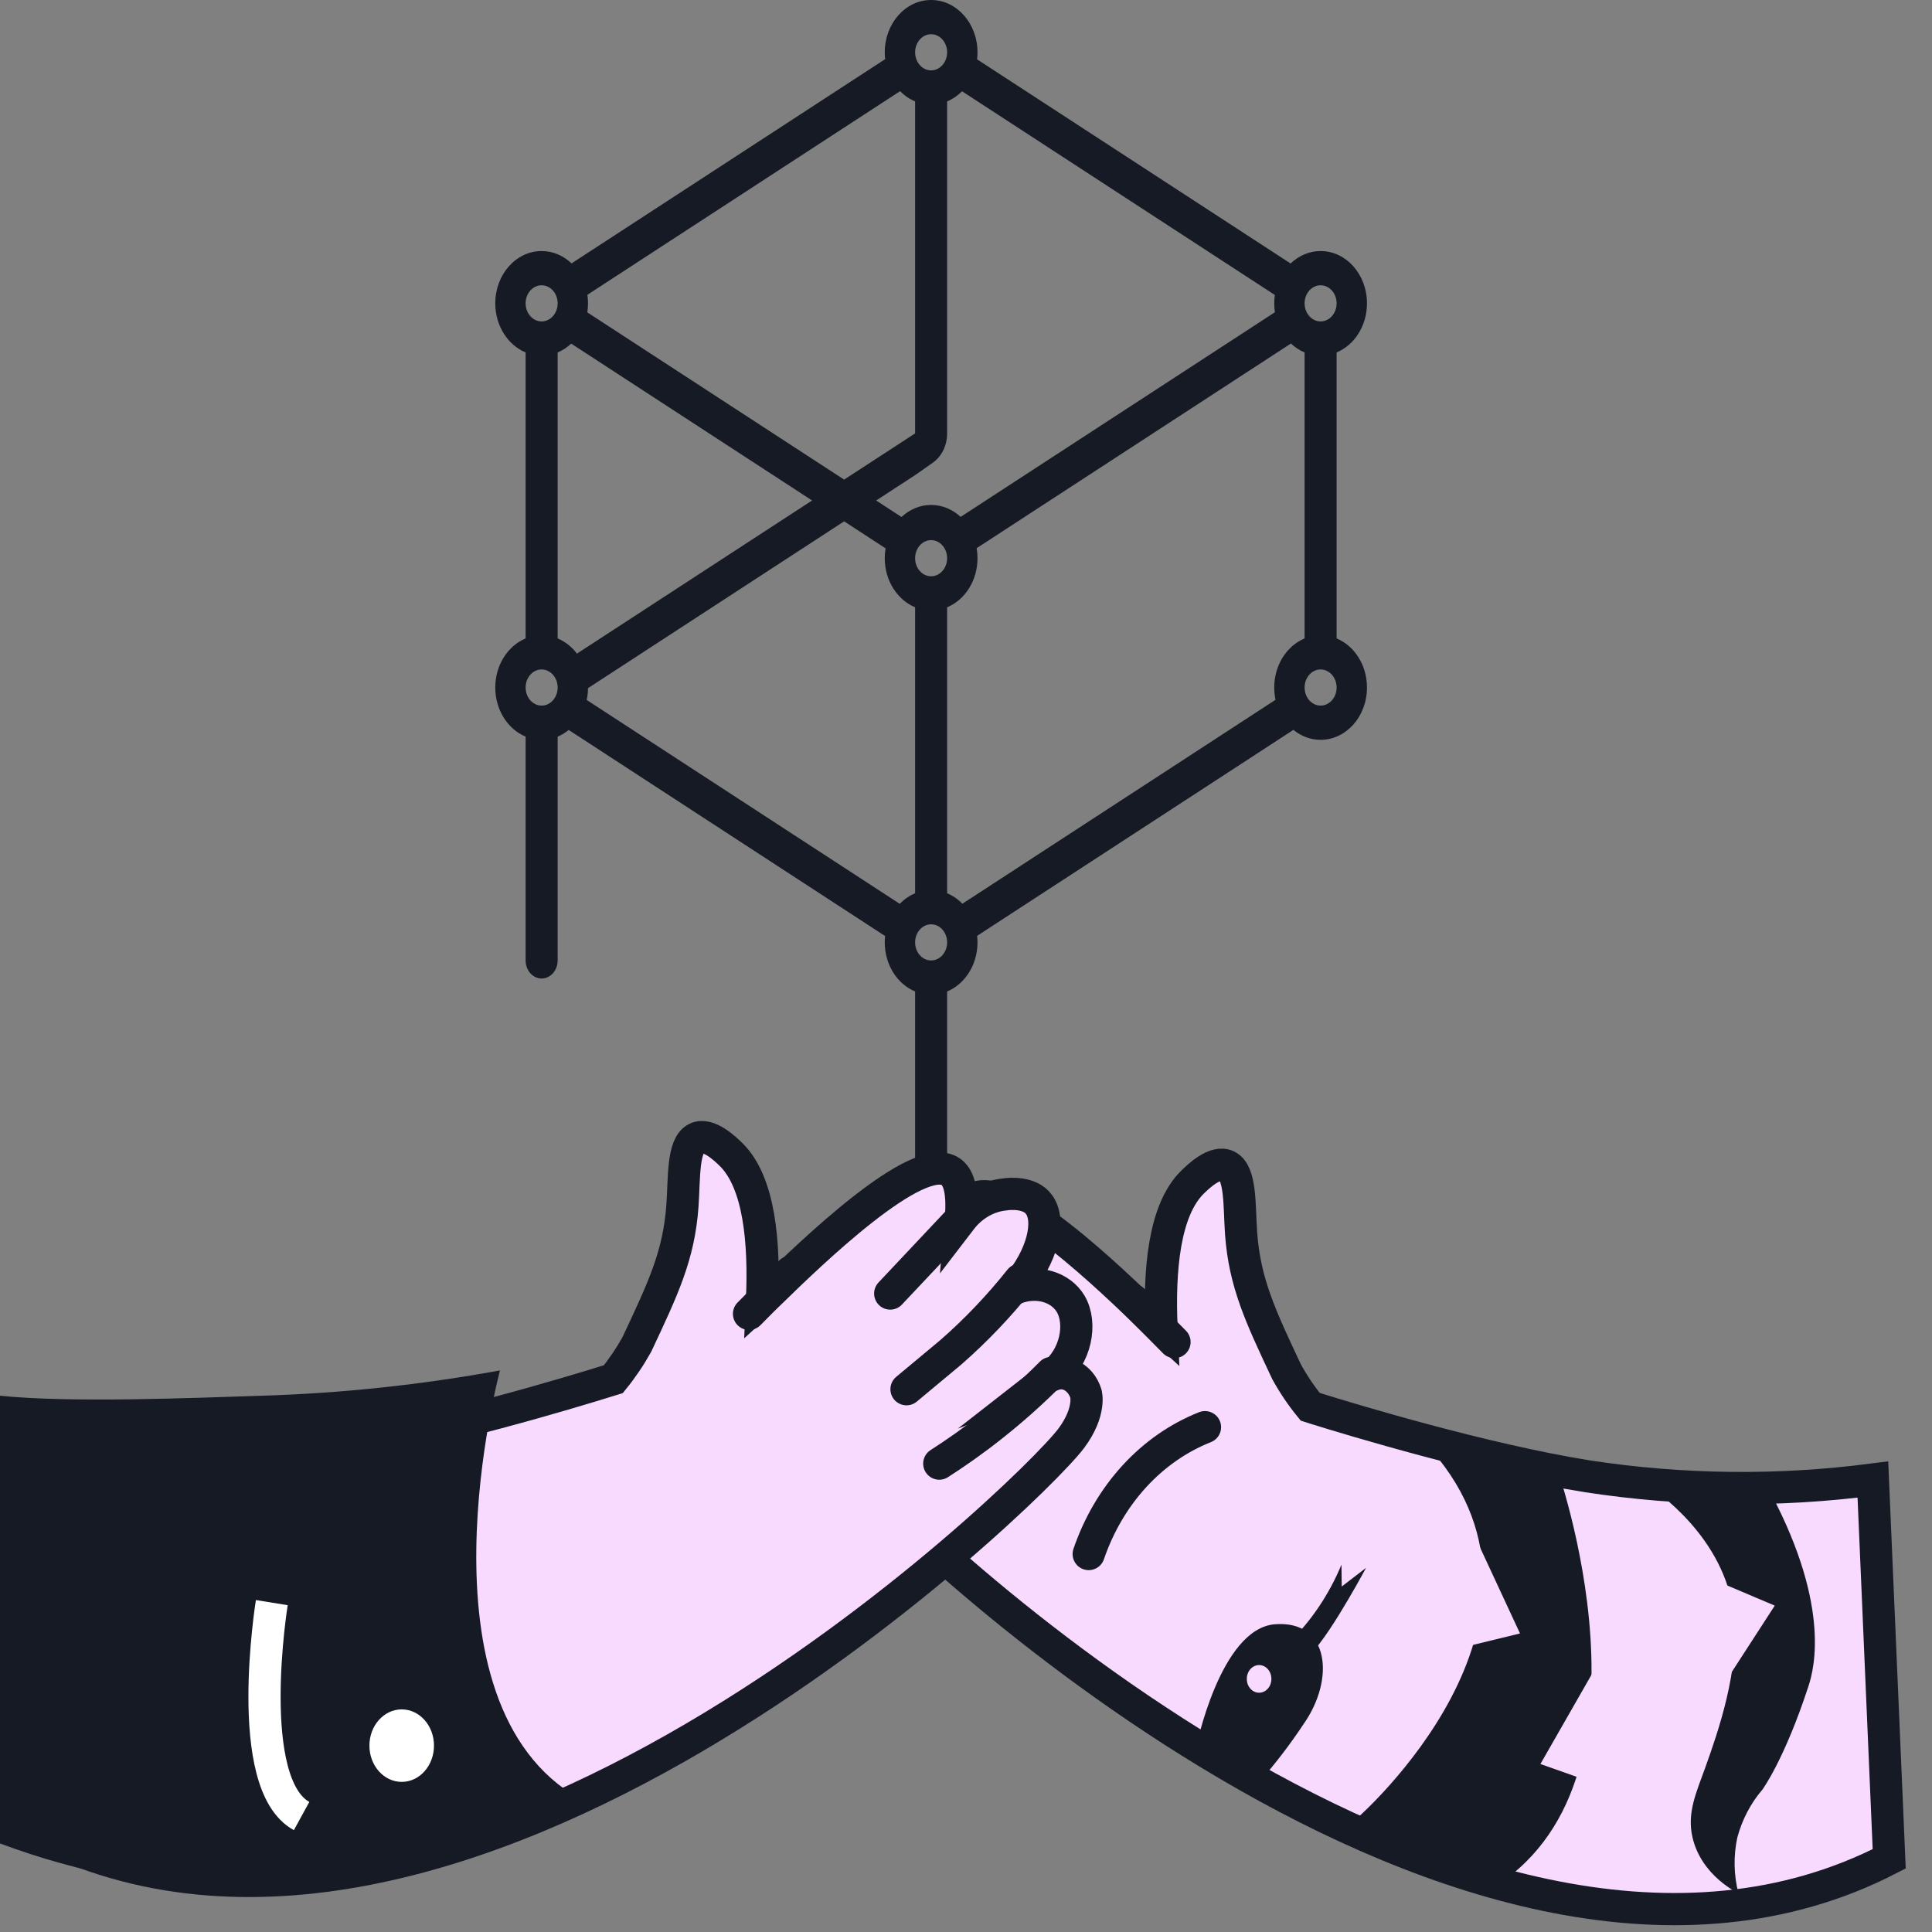
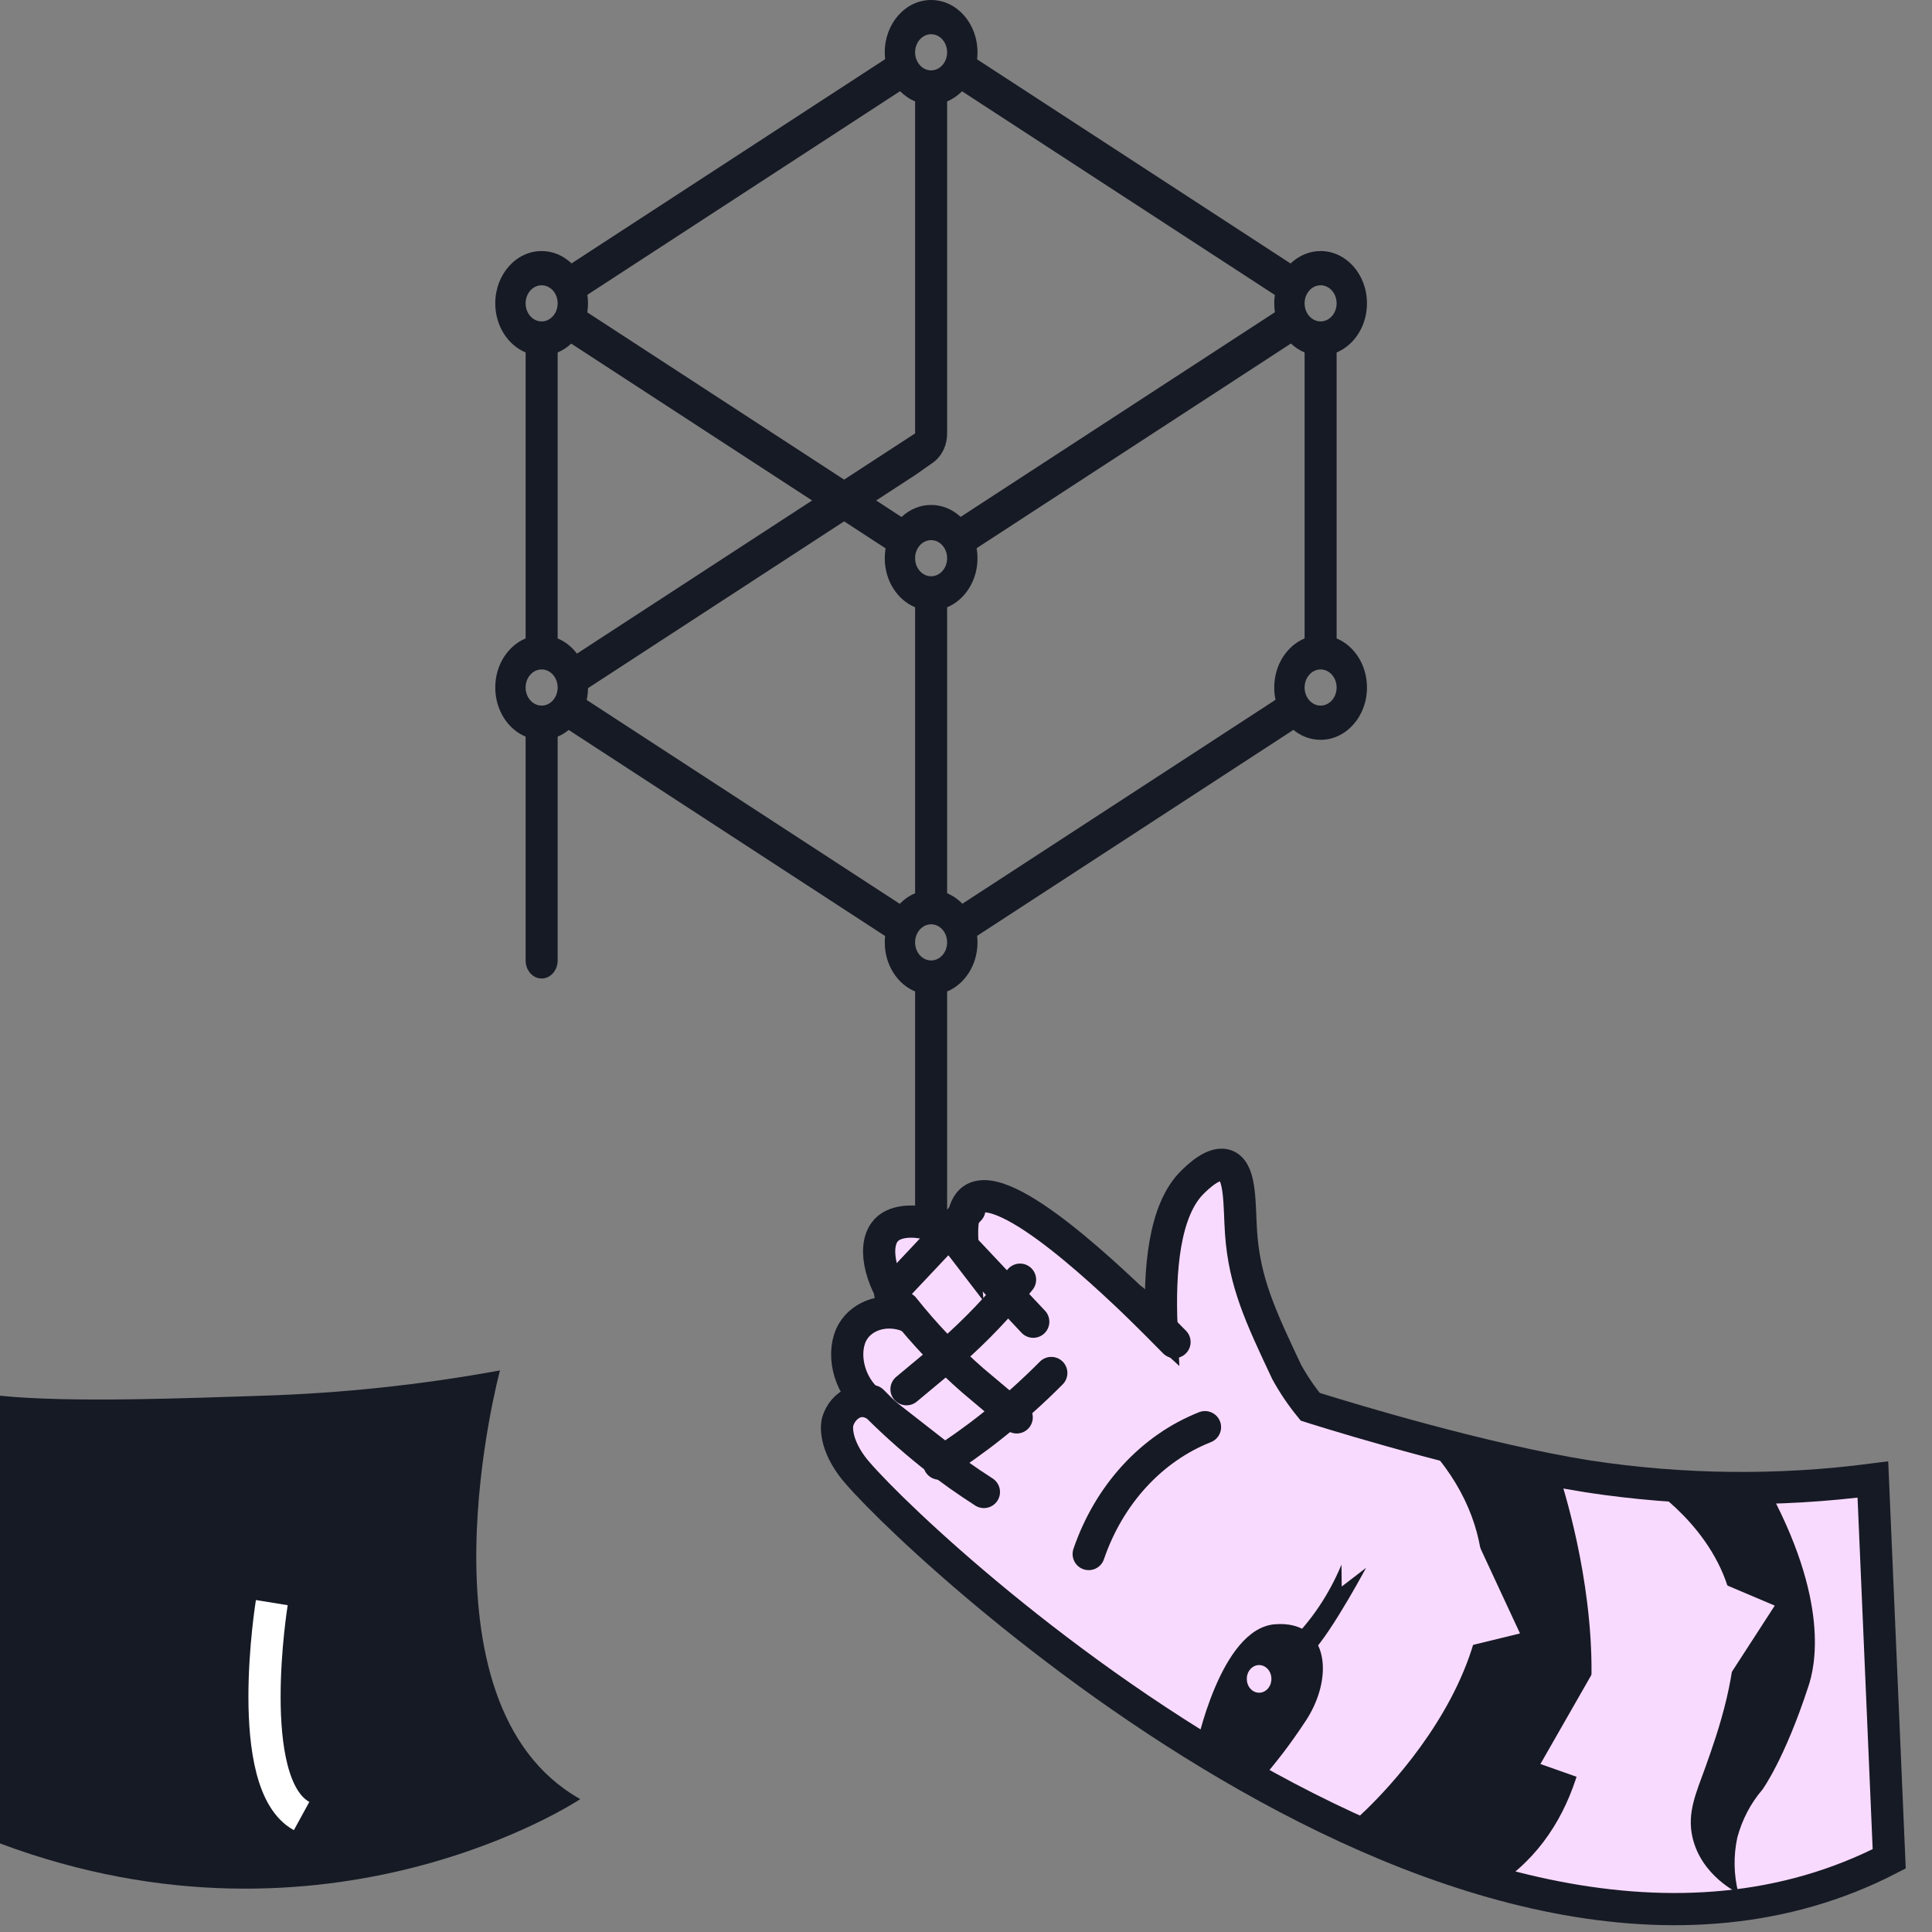
<svg xmlns="http://www.w3.org/2000/svg" width="120" height="120" viewBox="0 0 120 120" fill="none">
  <rect x="0" y="0" width="120" height="120" fill="#808080" stroke="none" />
  <path fill-rule="evenodd" clip-rule="evenodd" d="M60.714 3.249C60.714 1.454 59.424 1.53741e-07 57.834 1.45209e-07C56.243 1.36678e-07 54.954 1.454 54.954 3.249C54.954 3.393 54.962 3.536 54.978 3.675L35.5 16.36C34.999 15.882 34.35 15.593 33.642 15.593C32.051 15.593 30.762 17.047 30.762 18.841C30.762 20.241 31.547 21.434 32.647 21.891L32.647 39.654C31.547 40.111 30.762 41.304 30.762 42.703C30.762 44.103 31.547 45.296 32.647 45.753L32.647 59.655C32.647 60.275 33.092 60.777 33.642 60.777C34.191 60.777 34.637 60.275 34.637 59.655L34.637 45.753C34.883 45.651 35.114 45.511 35.324 45.34L54.975 58.138C54.961 58.267 54.954 58.399 54.954 58.533C54.954 59.932 55.738 61.125 56.839 61.582L56.839 75.425C56.839 76.045 57.284 76.547 57.834 76.547C58.383 76.547 58.828 76.045 58.828 75.425L58.828 61.582C59.929 61.125 60.714 59.932 60.714 58.533C60.714 58.396 60.706 58.26 60.691 58.127L80.336 45.334C80.81 45.723 81.394 45.952 82.025 45.952C83.616 45.952 84.905 44.498 84.905 42.703C84.905 41.304 84.121 40.111 83.02 39.654L83.02 21.891C84.121 21.434 84.905 20.241 84.905 18.841C84.905 17.047 83.616 15.593 82.025 15.593C81.314 15.593 80.663 15.884 80.16 16.366L60.688 3.685C60.705 3.542 60.714 3.397 60.714 3.249ZM58.828 34.671C58.828 35.291 58.383 35.793 57.834 35.793C57.284 35.793 56.839 35.291 56.839 34.671C56.839 34.051 57.284 33.549 57.834 33.549C58.383 33.549 58.828 34.051 58.828 34.671ZM58.828 3.249C58.828 3.868 58.383 4.371 57.834 4.371C57.284 4.371 56.839 3.868 56.839 3.249C56.839 2.629 57.284 2.126 57.834 2.126C58.383 2.126 58.828 2.629 58.828 3.249ZM58.828 58.533C58.828 59.153 58.383 59.655 57.834 59.655C57.284 59.655 56.839 59.153 56.839 58.533C56.839 57.913 57.284 57.411 57.834 57.411C58.383 57.411 58.828 57.913 58.828 58.533ZM34.637 18.841C34.637 19.461 34.191 19.964 33.642 19.964C33.092 19.964 32.647 19.461 32.647 18.841C32.647 18.222 33.092 17.719 33.642 17.719C34.191 17.719 34.637 18.222 34.637 18.841ZM34.637 42.703C34.637 43.323 34.191 43.826 33.642 43.826C33.092 43.826 32.647 43.323 32.647 42.703C32.647 42.084 33.092 41.581 33.642 41.581C34.191 41.581 34.637 42.084 34.637 42.703ZM83.02 18.841C83.02 19.461 82.575 19.964 82.025 19.964C81.476 19.964 81.031 19.461 81.031 18.841C81.031 18.222 81.476 17.719 82.025 17.719C82.575 17.719 83.02 18.222 83.02 18.841ZM83.02 42.703C83.02 43.323 82.575 43.826 82.025 43.826C81.476 43.826 81.031 43.323 81.031 42.703C81.031 42.084 81.476 41.581 82.025 41.581C82.575 41.581 83.02 42.084 83.02 42.703ZM36.483 18.311C36.509 18.484 36.522 18.661 36.522 18.841C36.522 19.033 36.507 19.22 36.479 19.402L52.43 29.79L56.839 26.919L56.839 6.298C56.492 6.154 56.176 5.937 55.906 5.663L36.483 18.311ZM35.479 21.343C35.23 21.576 34.946 21.763 34.637 21.891L34.637 39.654C35.105 39.849 35.517 40.177 35.835 40.598L50.44 31.086L35.479 21.343ZM60.661 34.049C60.695 34.25 60.714 34.458 60.714 34.671C60.714 36.071 59.929 37.263 58.828 37.72L58.828 55.483C59.181 55.63 59.502 55.852 59.775 56.133L79.225 43.466C79.173 43.221 79.145 42.966 79.145 42.703C79.145 41.304 79.93 40.111 81.031 39.654L81.031 21.891C80.718 21.762 80.432 21.573 80.181 21.337L60.661 34.049ZM54.954 34.671C54.954 34.462 54.971 34.257 55.005 34.059L52.43 32.382L36.522 42.742C36.519 42.995 36.491 43.24 36.44 43.475L55.886 56.139C56.16 55.856 56.483 55.631 56.839 55.483L56.839 37.72C55.738 37.263 54.954 36.071 54.954 34.671ZM54.42 31.086L56.839 29.511L57.938 28.74C57.992 28.702 58.045 28.66 58.095 28.617C58.541 28.228 58.828 27.618 58.828 26.933L58.828 6.298C59.173 6.155 59.486 5.94 59.754 5.669L79.182 18.321C79.158 18.491 79.145 18.664 79.145 18.841C79.145 19.029 79.16 19.214 79.187 19.393L59.666 32.105C59.168 31.642 58.53 31.363 57.834 31.363C57.135 31.363 56.494 31.644 55.995 32.112L54.42 31.086Z" fill="#161A25" />
  <path d="M117.342 115.456C91.251 128.921 55.64 94.699 52.929 91.075C51.706 89.417 52.026 88.316 52.026 88.316C52.106 88.043 52.239 87.793 52.417 87.585C52.594 87.378 52.811 87.217 53.051 87.116C53.38 86.986 53.74 86.986 54.07 87.116C52.626 85.99 52.268 83.918 52.968 82.718C53.58 81.679 55.017 81.203 56.411 81.747C54.659 79.743 54.208 77.504 54.946 76.527C55.497 75.76 56.769 75.859 57.089 75.909C58.139 76.019 59.111 76.582 59.799 77.48C59.623 75.463 60.031 74.783 60.4 74.511C62.422 73.032 69.264 79.706 71.556 81.933C71.776 82.143 71.969 82.316 72.145 82.477C71.986 78.921 72.294 75.16 74.073 73.422C74.404 73.1 75.467 72.055 76.216 72.42C77.087 72.841 76.966 74.894 77.087 76.607C77.307 79.669 78.293 81.766 79.919 85.217C80.344 85.986 80.833 86.709 81.379 87.376L81.726 87.487C83.929 88.174 92.143 90.666 98.617 91.699C104.49 92.596 110.44 92.662 116.328 91.897L117.342 115.456Z" fill="#F9DAFF" stroke="#161A25" stroke-width="2" stroke-miterlimit="10" stroke-linecap="round" />
  <path d="M59.258 76.867L64.177 82.094" stroke="#161A25" stroke-width="2" stroke-miterlimit="10" stroke-linecap="round" />
  <path d="M56.125 81.233C57.434 82.878 58.872 84.388 60.422 85.742C61.16 86.361 63.149 88.037 63.149 88.037" fill="white" />
  <path d="M56.125 81.233C57.434 82.878 58.872 84.388 60.422 85.742C61.16 86.361 63.149 88.037 63.149 88.037" stroke="#161A25" stroke-width="2" stroke-miterlimit="10" stroke-linecap="round" />
  <path d="M54.176 87.029C55.341 88.211 56.566 89.316 57.845 90.338C58.98 91.241 60.082 92.008 61.112 92.67" fill="white" />
  <path d="M54.176 87.029C55.341 88.211 56.566 89.316 57.845 90.338C58.98 91.241 60.082 92.008 61.112 92.67" stroke="#161A25" stroke-width="2" stroke-miterlimit="10" stroke-linecap="round" />
  <path d="M70.367 80.746L72.951 83.356" stroke="#161A25" stroke-width="2" stroke-miterlimit="10" stroke-linecap="round" />
  <path d="M67.621 96.524C68.244 94.702 69.213 93.053 70.46 91.692C71.707 90.332 73.203 89.292 74.844 88.644" stroke="#161A25" stroke-width="2" stroke-miterlimit="10" stroke-linecap="round" />
-   <path d="M2.133 113.707C28.224 127.172 63.835 92.949 66.546 89.325C67.769 87.673 67.449 86.566 67.449 86.566C67.367 86.297 67.233 86.052 67.055 85.848C66.878 85.645 66.662 85.489 66.424 85.391C66.094 85.264 65.736 85.264 65.405 85.391C66.849 84.265 67.207 82.193 66.507 80.993C65.895 79.954 64.458 79.484 63.064 80.022C64.816 78.018 65.267 75.779 64.529 74.808C63.978 74.035 62.706 74.134 62.386 74.19C61.336 74.3 60.364 74.863 59.676 75.761C59.852 73.744 59.444 73.064 59.075 72.792C57.059 71.314 50.211 77.987 47.919 80.214C47.699 80.424 47.506 80.597 47.33 80.758C47.489 77.208 47.181 73.441 45.401 71.703C45.071 71.382 44.008 70.343 43.258 70.701C42.388 71.122 42.509 73.175 42.388 74.889C42.168 77.981 41.181 80.047 39.556 83.505C39.129 84.272 38.64 84.995 38.096 85.663L37.755 85.768C35.551 86.455 27.332 88.948 20.858 89.98C14.985 90.877 9.035 90.943 3.146 90.178L2.133 113.707Z" fill="#F9DAFF" stroke="#161A25" stroke-width="2" stroke-miterlimit="10" stroke-linecap="round" />
  <path d="M60.213 75.117L55.293 80.344" stroke="#161A25" stroke-width="2" stroke-miterlimit="10" stroke-linecap="round" />
  <path d="M63.356 79.483C62.048 81.128 60.609 82.638 59.059 83.992C58.321 84.611 56.305 86.287 56.305 86.287" fill="white" />
  <path d="M63.356 79.483C62.048 81.128 60.609 82.638 59.059 83.992C58.321 84.611 56.305 86.287 56.305 86.287" stroke="#161A25" stroke-width="2" stroke-miterlimit="10" stroke-linecap="round" />
  <path d="M65.298 85.279C64.127 86.459 62.894 87.56 61.607 88.576C60.472 89.479 59.37 90.246 58.34 90.908" fill="white" />
  <path d="M65.298 85.279C64.127 86.459 62.894 87.56 61.607 88.576C60.472 89.479 59.37 90.246 58.34 90.908" stroke="#161A25" stroke-width="2" stroke-miterlimit="10" stroke-linecap="round" />
-   <path d="M49.107 78.995L46.523 81.605" stroke="#161A25" stroke-width="2" stroke-miterlimit="10" stroke-linecap="round" />
  <path d="M31.055 85.119C31.055 85.119 25.474 105.802 36.041 111.746C36.041 111.746 20.455 122.15 1.40363e-07 114.499L7.50575e-09 86.69C4.395 87.144 11.895 86.831 16.307 86.69C21.249 86.536 26.176 86.011 31.055 85.119Z" fill="#161A25" />
  <path d="M16.882 99.542C16.882 99.542 15.059 110.787 18.733 112.797" stroke="white" stroke-width="2" stroke-miterlimit="10" />
-   <path d="M24.951 110.676C26.058 110.676 26.956 109.668 26.956 108.424C26.956 107.181 26.058 106.173 24.951 106.173C23.843 106.173 22.945 107.181 22.945 108.424C22.945 109.668 23.843 110.676 24.951 110.676Z" fill="white" />
  <path d="M84.331 112.893C84.331 112.893 98.187 100.78 88.941 90.109L96.626 90.942C96.626 90.942 103.787 110.82 92.426 117.44" fill="#161A25" />
  <path d="M74.28 108.585C74.28 108.585 75.78 101.156 79.183 100.886C82.585 100.616 82.929 104.298 80.971 107.08C80.163 108.301 79.282 109.458 78.333 110.544L74.28 108.585Z" fill="#161A25" />
  <path d="M102.006 92.015C103.055 92.707 107.1 95.539 107.685 100.224C108.111 103.629 106.672 107.672 105.934 109.741C105.368 111.323 104.769 112.577 105.123 114.12C105.679 116.533 107.975 117.588 107.975 117.588C107.685 116.463 107.662 115.272 107.908 114.133C108.208 113.019 108.74 112.001 109.46 111.164C109.46 111.164 110.833 109.307 112.328 104.726C112.693 103.625 113.766 99.501 109.61 92.056L102.006 92.015Z" fill="#161A25" />
  <path d="M80.042 102.044C81.43 100.703 82.547 99.046 83.321 97.183L83.337 98.542L84.849 97.381C84.48 98.067 82.006 102.597 81.016 103.02C80.904 103.054 80.634 103.172 80.042 102.044Z" fill="#161A25" />
  <path d="M78.776 104.851C79.057 104.497 79.03 103.955 78.715 103.639C78.4 103.323 77.916 103.353 77.635 103.707C77.353 104.061 77.38 104.604 77.695 104.92C78.011 105.236 78.494 105.205 78.776 104.851Z" fill="#F9DAFF" />
  <path d="M88.178 102.975L94.41 101.456L91.717 95.661L88.178 102.975Z" fill="#F9DAFF" />
  <path d="M99.126 103.54L95.678 109.566L101.232 111.527L99.126 103.54Z" fill="#F9DAFF" />
  <path d="M106.481 105.521L110.233 99.728L104.782 97.416L106.481 105.521Z" fill="#F9DAFF" />
</svg>